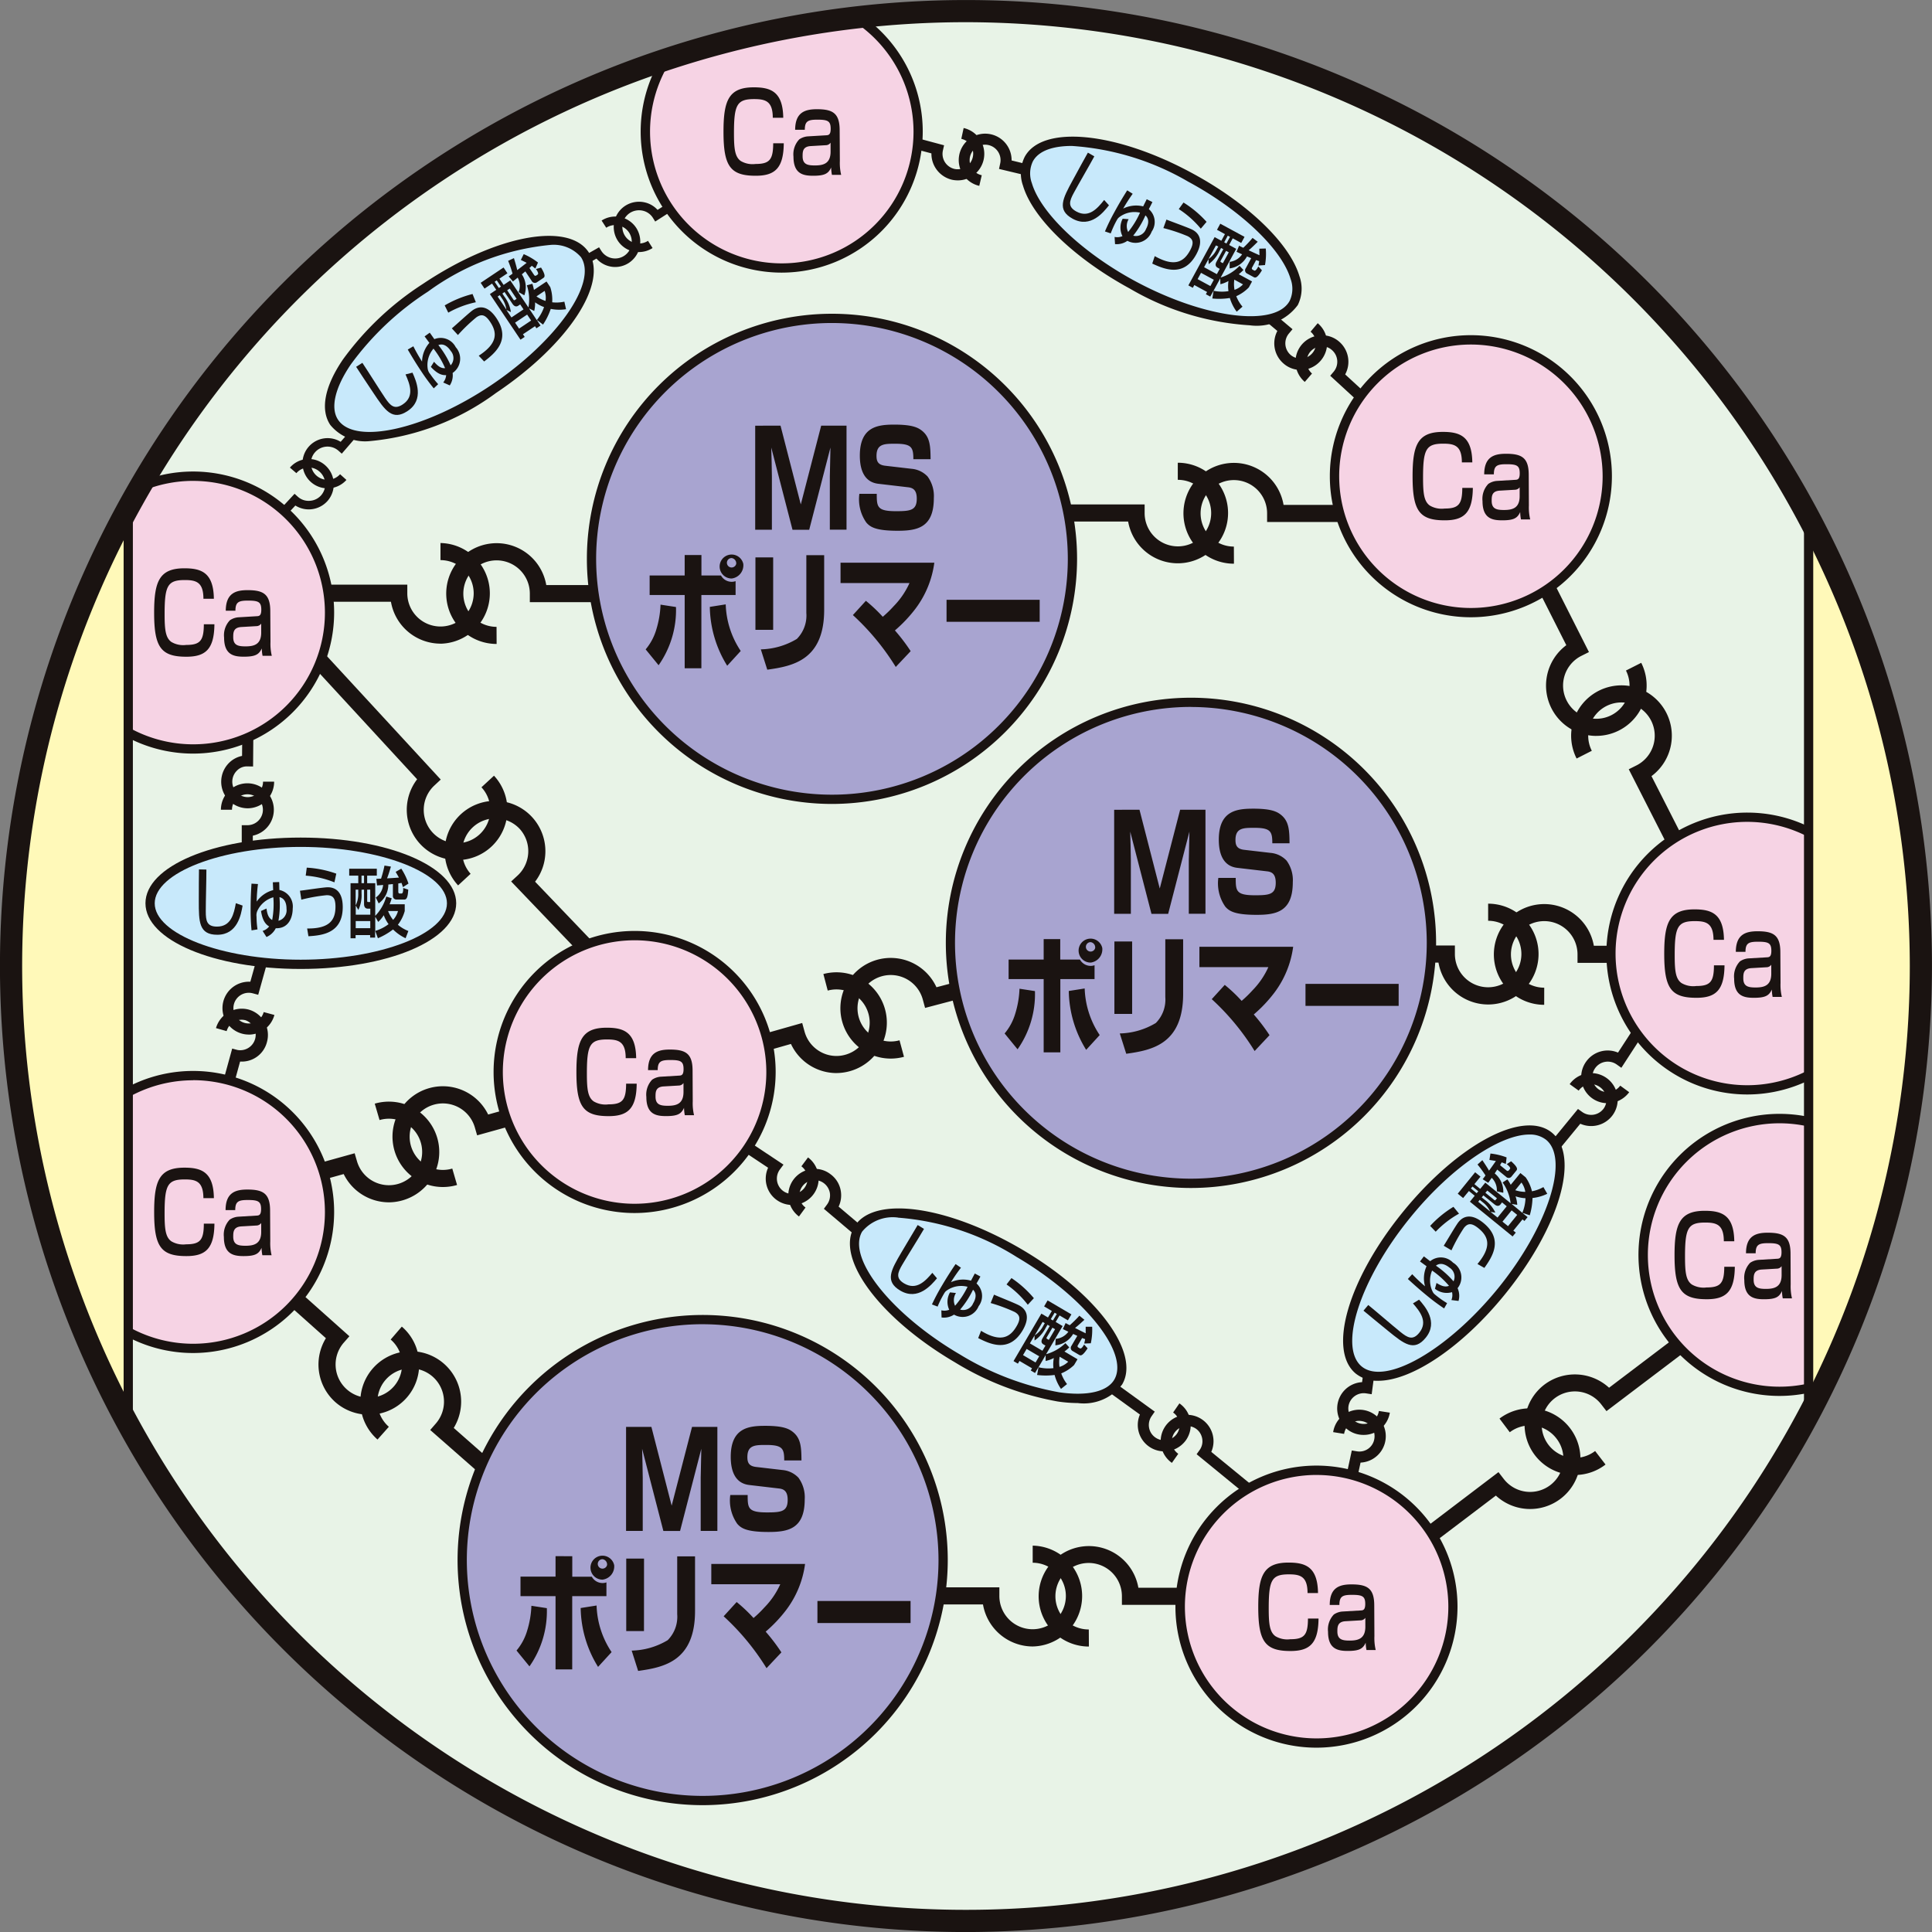
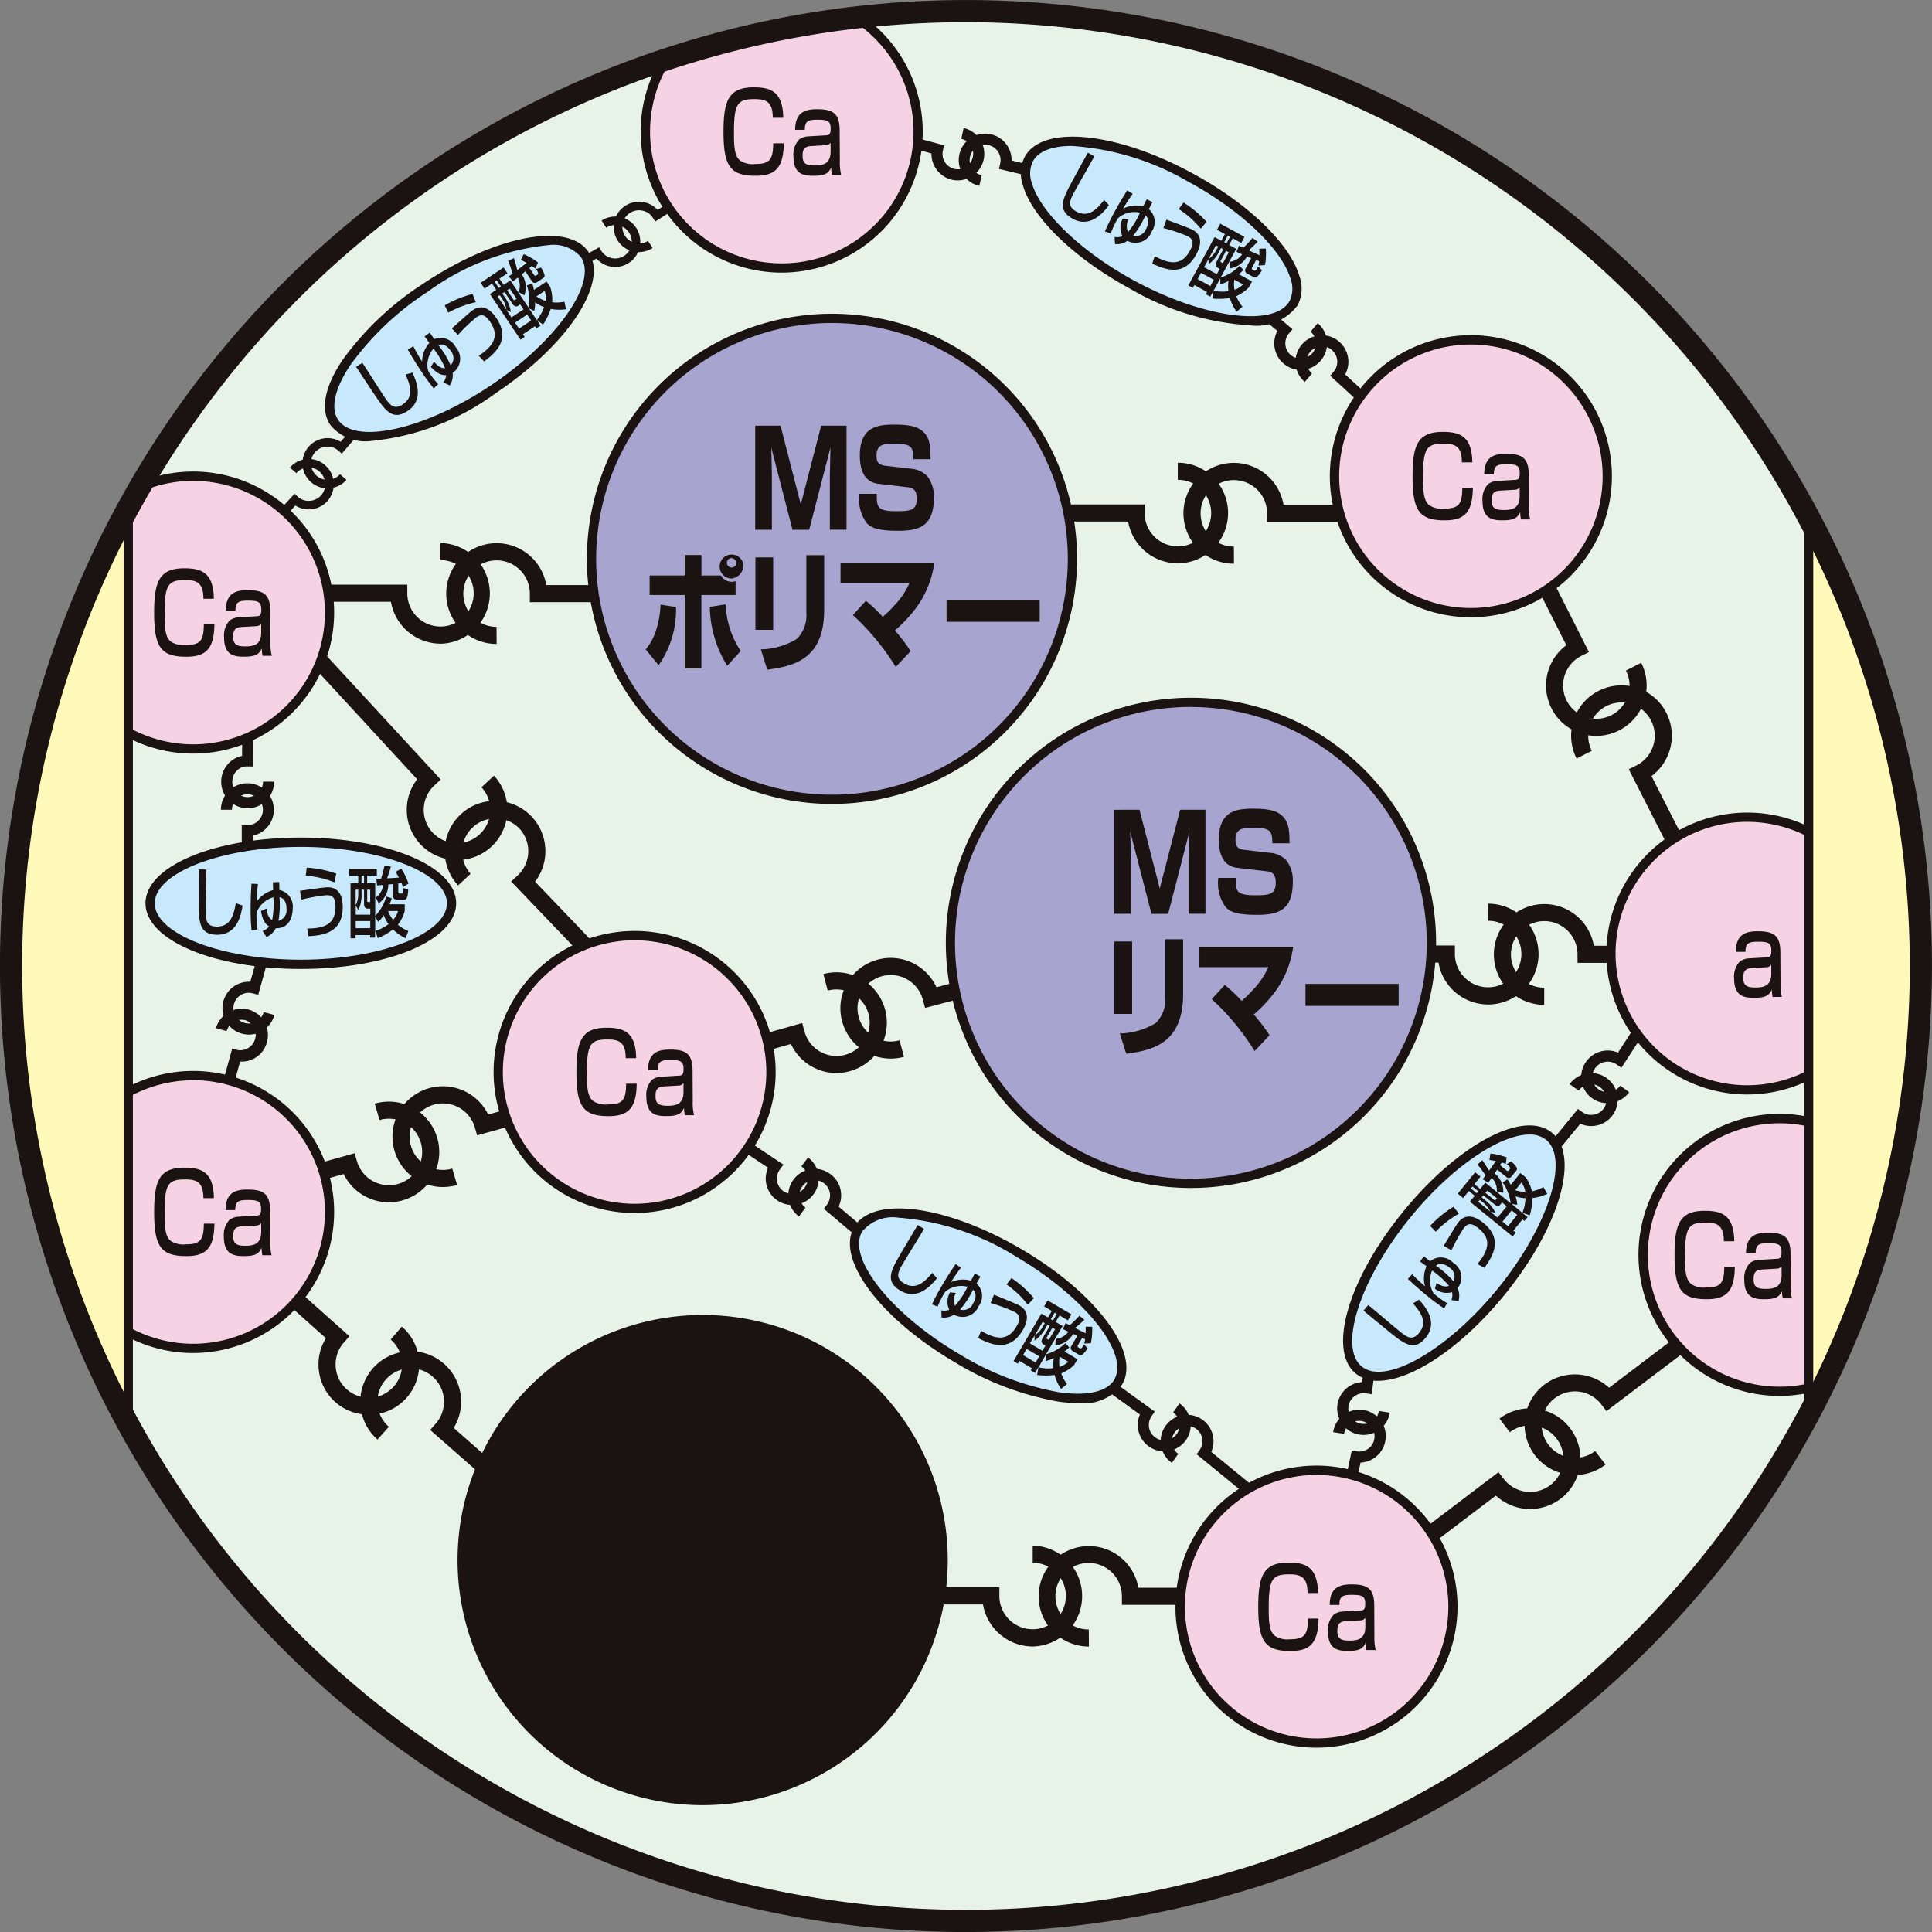
<svg xmlns="http://www.w3.org/2000/svg" width="100" height="100.001" viewBox="0 0 100 100.001">
  <rect x="0" y="0" width="100" height="100.001" fill="#808080" stroke="none" />
  <defs>
    <clipPath id="a">
      <path d="M177.595,63.124a49.425,49.425,0,1,1-49.422-49.43A49.424,49.424,0,0,1,177.595,63.124Z" transform="translate(-78.745 -13.694)" fill="none" />
    </clipPath>
  </defs>
  <g transform="translate(-75.907 -10.862)">
    <g transform="translate(76.483 11.437)">
      <g transform="translate(0 0)">
        <g clip-path="url(#a)">
          <path d="M177.595,63.124a49.425,49.425,0,1,1-49.422-49.43A49.424,49.424,0,0,1,177.595,63.124Z" transform="translate(-78.745 -13.694)" fill="#e8f3e7" />
          <g transform="translate(29.799 15.665)">
            <path d="M251.712,104.535a12.447,12.447,0,1,1-12.449-12.443A12.448,12.448,0,0,1,251.712,104.535Z" transform="translate(-226.577 -91.852)" fill="#a8a4d0" />
            <path d="M238.321,116.283a12.686,12.686,0,1,1,12.689-12.69A12.7,12.7,0,0,1,238.321,116.283Zm0-24.893a12.207,12.207,0,1,0,12.21,12.2A12.219,12.219,0,0,0,238.321,91.39Z" transform="translate(-225.636 -90.911)" fill="#1a1311" />
            <path d="M269.874,119.463l1.049,4.078,1.055-4.078h1.312v5.384h-.864v-2.774s.005-.137.005-.2c.011-.4.022-.874.027-1.277l-1.1,4.256h-.864l-1.1-4.256c.011.362.033,1.168.033,1.5v2.753h-.864v-5.384Z" transform="translate(-259.849 -113.671)" fill="#1a1311" />
            <path d="M297.967,120.985c0-.608-.082-.8-.929-.8-.569,0-.978,0-.978.628,0,.287.082.471.464.512l1.35.157a1.286,1.286,0,0,1,.831.4,1.717,1.717,0,0,1,.322,1.12c0,1.531-.864,1.687-1.875,1.687-1.121,0-1.416-.191-1.618-.423a2.1,2.1,0,0,1-.361-1.49h.9c0,.677.016.9,1,.9.738,0,1.071-.041,1.071-.649,0-.4-.153-.553-.432-.587l-1.569-.184c-.716-.089-.946-.718-.946-1.456,0-1.51.94-1.605,1.787-1.605.946,0,1.241.157,1.46.341.383.328.41.772.415,1.449Z" transform="translate(-281.067 -113.457)" fill="#1a1311" />
            <path d="M245.688,151.745a.62.62,0,1,0-.6.758A.69.69,0,0,0,245.688,151.745Zm-.367,0a.244.244,0,1,1-.235-.3A.274.274,0,0,1,245.321,151.745Zm-2.667-.458v1.059H240.84v1.011h1.814v3.792h.864v-3.792h1.771v-.717a.6.6,0,0,1-.2.034.635.635,0,0,1-.557-.328h-1.011v-1.059Zm-1.35,5.705a4.972,4.972,0,0,0,.9-3.013l-.8-.123a4.939,4.939,0,0,1-.218,1.284,2.836,2.836,0,0,1-.552,1.032Zm2.651-3.02a5.919,5.919,0,0,0,.9,3.047l.7-.765a4.59,4.59,0,0,1-.777-2.412Z" transform="translate(-237.59 -138.8)" fill="#1a1311" />
            <path d="M269.569,156.366h-.918v-3.75h.918Zm2.64-1.038c0,2.617-1.64,2.917-2.945,3.1l-.334-1.052a3.778,3.778,0,0,0,1.864-.54,1.718,1.718,0,0,0,.492-1.345V152.5h.923Z" transform="translate(-259.925 -140.005)" fill="#1a1311" />
            <path d="M293.2,159.818a12.589,12.589,0,0,0-2.219-2.685l.673-.738a7.94,7.94,0,0,1,.874.827,5.966,5.966,0,0,0,.563-.547,4.138,4.138,0,0,0,.82-1.2h-3.569v-1.052h4.854a5.054,5.054,0,0,1-.973,2.377,7.236,7.236,0,0,1-1.066,1.128,9.633,9.633,0,0,1,.815,1.072Z" transform="translate(-277.211 -141.537)" fill="#1a1311" />
            <path d="M322.235,163.885v1.141h-4.821v-1.141Z" transform="translate(-298.796 -149.081)" fill="#1a1311" />
          </g>
          <g transform="translate(23.112 67.488)">
            <path d="M218.742,360a12.444,12.444,0,1,1-12.44-12.452A12.441,12.441,0,0,1,218.742,360Z" transform="translate(-193.613 -347.312)" fill="#a8a4d0" />
-             <path d="M205.361,371.743a12.686,12.686,0,1,1,12.679-12.681A12.7,12.7,0,0,1,205.361,371.743Zm0-24.894a12.207,12.207,0,1,0,12.2,12.213A12.225,12.225,0,0,0,205.361,346.85Z" transform="translate(-192.672 -346.371)" fill="#1a1311" />
+             <path d="M205.361,371.743a12.686,12.686,0,1,1,12.679-12.681A12.7,12.7,0,0,1,205.361,371.743Zm0-24.894A12.225,12.225,0,0,0,205.361,346.85Z" transform="translate(-192.672 -346.371)" fill="#1a1311" />
            <path d="M236.926,374.922,237.975,379l1.055-4.078h1.311v5.384h-.863v-2.774s.005-.137.005-.2c.011-.4.022-.874.027-1.277l-1.1,4.256h-.864l-1.1-4.256c.011.362.032,1.168.032,1.5v2.753h-.863v-5.384Z" transform="translate(-226.898 -369.13)" fill="#1a1311" />
            <path d="M265.019,376.445c0-.608-.082-.8-.929-.8-.569,0-.978,0-.978.628,0,.287.081.471.464.512l1.35.157a1.288,1.288,0,0,1,.831.4,1.717,1.717,0,0,1,.323,1.12c0,1.531-.864,1.687-1.875,1.687-1.121,0-1.416-.19-1.617-.423a2.1,2.1,0,0,1-.361-1.49h.9c0,.677.016.9,1,.9.738,0,1.071-.041,1.071-.649,0-.4-.153-.553-.432-.587l-1.569-.184c-.715-.089-.946-.718-.946-1.456,0-1.51.94-1.605,1.787-1.605.945,0,1.241.157,1.459.341.383.328.41.772.415,1.449Z" transform="translate(-248.116 -368.917)" fill="#1a1311" />
            <path d="M212.372,407.2a.244.244,0,1,1-.235-.3A.274.274,0,0,1,212.372,407.2Zm.366,0a.62.62,0,1,0-.6.758A.69.69,0,0,0,212.739,407.2Zm-3.033-.458v1.06h-1.814v1.011h1.814v3.792h.863v-3.792h1.771V408.1a.593.593,0,0,1-.2.034.635.635,0,0,1-.557-.328h-1.011v-1.06Zm-1.35,5.705a4.974,4.974,0,0,0,.9-3.013l-.8-.123a4.929,4.929,0,0,1-.218,1.284,2.837,2.837,0,0,1-.552,1.032Zm2.651-3.02a5.917,5.917,0,0,0,.9,3.047l.7-.765a4.592,4.592,0,0,1-.777-2.412Z" transform="translate(-204.638 -394.259)" fill="#1a1311" />
            <path d="M236.621,408.075H235.7v3.751h.918Zm2.64-.116h-.923v2.992a1.718,1.718,0,0,1-.492,1.346,3.777,3.777,0,0,1-1.864.54l.334,1.052c1.306-.184,2.945-.485,2.945-3.1Z" transform="translate(-226.974 -395.465)" fill="#1a1311" />
            <path d="M260.247,415.278a12.585,12.585,0,0,0-2.219-2.685l.673-.738a7.921,7.921,0,0,1,.874.827,5.826,5.826,0,0,0,.563-.547,4.13,4.13,0,0,0,.82-1.2h-3.569v-1.052h4.853a5.052,5.052,0,0,1-.973,2.377,7.229,7.229,0,0,1-1.066,1.128,9.63,9.63,0,0,1,.814,1.072Z" transform="translate(-244.26 -396.997)" fill="#1a1311" />
            <path d="M289.286,419.345v1.141h-4.821v-1.141Z" transform="translate(-265.843 -404.541)" fill="#1a1311" />
          </g>
          <g transform="translate(48.379 35.539)">
            <path d="M343.3,202.5a12.447,12.447,0,1,1-12.449-12.443A12.454,12.454,0,0,1,343.3,202.5Z" transform="translate(-318.164 -189.82)" fill="#a8a4d0" />
            <path d="M329.907,214.255A12.688,12.688,0,1,1,342.6,201.561,12.7,12.7,0,0,1,329.907,214.255Zm0-24.9a12.209,12.209,0,1,0,12.21,12.2A12.218,12.218,0,0,0,329.907,189.358Z" transform="translate(-317.223 -188.879)" fill="#1a1311" />
            <path d="M361.461,217.461l1.049,4.078,1.055-4.078h1.311v5.384h-.863v-2.774s.005-.137.005-.2c.011-.4.022-.874.027-1.277l-1.1,4.256h-.864l-1.1-4.256c.011.362.033,1.168.033,1.5v2.753h-.864v-5.384Z" transform="translate(-351.436 -211.663)" fill="#1a1311" />
            <path d="M389.555,218.983c0-.608-.082-.8-.929-.8-.569,0-.978,0-.978.628,0,.287.081.471.464.512l1.35.157a1.288,1.288,0,0,1,.831.4,1.717,1.717,0,0,1,.322,1.12c0,1.531-.864,1.687-1.875,1.687-1.121,0-1.416-.191-1.618-.423a2.1,2.1,0,0,1-.361-1.49h.9c0,.677.016.9,1,.9.738,0,1.071-.041,1.071-.649,0-.4-.153-.554-.432-.588l-1.569-.184c-.715-.089-.946-.718-.946-1.456,0-1.51.94-1.605,1.787-1.605.946,0,1.241.157,1.459.341.383.328.41.772.415,1.449Z" transform="translate(-372.655 -211.449)" fill="#1a1311" />
-             <path d="M332.891,254.99a4.974,4.974,0,0,0,.9-3.013l-.8-.123a4.929,4.929,0,0,1-.218,1.284,2.836,2.836,0,0,1-.552,1.032Zm4.384-5.247a.62.62,0,1,0-.6.758A.69.69,0,0,0,337.275,249.743Zm-.366,0a.244.244,0,1,1-.235-.3A.274.274,0,0,1,336.908,249.743Zm-2.667-.458v1.059h-1.815v1.011h1.815v3.792h.863v-3.792h1.771v-.717a.6.6,0,0,1-.2.034.635.635,0,0,1-.557-.328H335.1v-1.059Zm1.3,2.686a5.921,5.921,0,0,0,.9,3.047l.7-.765a4.6,4.6,0,0,1-.777-2.412Z" transform="translate(-329.177 -236.792)" fill="#1a1311" />
            <path d="M361.157,254.365h-.918v-3.75h.918Zm2.64-1.038c0,2.617-1.639,2.917-2.945,3.1l-.334-1.052a3.778,3.778,0,0,0,1.864-.54,1.719,1.719,0,0,0,.492-1.346V250.5h.923Z" transform="translate(-351.513 -237.998)" fill="#1a1311" />
            <path d="M384.783,257.817a12.584,12.584,0,0,0-2.219-2.685l.673-.738a7.908,7.908,0,0,1,.874.827,5.877,5.877,0,0,0,.563-.547,4.128,4.128,0,0,0,.82-1.2h-3.569V252.42h4.853a5.053,5.053,0,0,1-.973,2.377,7.236,7.236,0,0,1-1.066,1.128,9.629,9.629,0,0,1,.815,1.072Z" transform="translate(-368.799 -239.53)" fill="#1a1311" />
            <path d="M413.822,261.883v1.141H409v-1.141Z" transform="translate(-390.383 -247.073)" fill="#1a1311" />
          </g>
          <g transform="translate(60.267 75.29)">
            <path d="M391.127,393.069a7.062,7.062,0,1,1-7.066-7.059A7.065,7.065,0,0,1,391.127,393.069Z" transform="translate(-376.764 -385.77)" fill="#f6d3e4" />
            <path d="M383.12,399.423a7.3,7.3,0,1,1,7.3-7.3A7.305,7.305,0,0,1,383.12,399.423Zm0-14.116a6.818,6.818,0,1,0,6.826,6.82A6.826,6.826,0,0,0,383.12,385.308Z" transform="translate(-375.823 -384.829)" fill="#1a1311" />
            <path d="M399.494,411.1c0-.866-.383-.968-.966-.968-.888,0-1.043.29-1.043,1.759,0,.8.046,1.229.351,1.445a1.2,1.2,0,0,0,.765.154c.728,0,.911-.222.915-1.07h.547c-.013,1.287-.455,1.68-1.453,1.68-1.321,0-1.667-.5-1.667-2.277,0-1.623.269-2.3,1.567-2.3.888,0,1.508.228,1.526,1.577Z" transform="translate(-392.659 -404.509)" fill="#1a1311" />
            <path d="M417.147,417.785a2.641,2.641,0,0,0,.068.718h-.478a2.221,2.221,0,0,1-.041-.381c-.141.313-.328.427-.929.427-.519,0-1.02-.1-1.02-.991a1.123,1.123,0,0,1,.3-.894.91.91,0,0,1,.433-.154l.952-.056c.119-.006.241-.012.241-.336,0-.4-.15-.472-.687-.472-.483,0-.651.074-.651.523h-.5c0-.9.505-1.064,1.125-1.064.815,0,1.179.2,1.179,1.093Zm-.47-.95a.3.3,0,0,1-.25.131l-.774.045c-.418.023-.423.3-.423.53,0,.426.268.472.637.472.442,0,.811-.1.811-.717Z" transform="translate(-406.851 -408.962)" fill="#1a1311" />
          </g>
          <g transform="translate(84.229 57.087)">
            <path d="M509.243,303.337a7.061,7.061,0,1,1-7.059-7.058A7.057,7.057,0,0,1,509.243,303.337Z" transform="translate(-494.882 -296.04)" fill="#f6d3e4" />
            <path d="M501.243,309.69a7.3,7.3,0,1,1,7.3-7.294A7.306,7.306,0,0,1,501.243,309.69Zm0-14.112a6.817,6.817,0,1,0,6.82,6.818A6.828,6.828,0,0,0,501.243,295.578Z" transform="translate(-493.941 -295.099)" fill="#1a1311" />
            <path d="M505.7,321.364c0-.866-.383-.968-.966-.968-.888,0-1.043.29-1.043,1.759,0,.8.046,1.229.351,1.446a1.2,1.2,0,0,0,.765.154c.729,0,.911-.222.916-1.07h.546c-.013,1.287-.455,1.68-1.453,1.68-1.321,0-1.667-.5-1.667-2.277,0-1.623.269-2.3,1.566-2.3.888,0,1.507.228,1.526,1.577Z" transform="translate(-501.28 -314.779)" fill="#1a1311" />
            <path d="M523.352,328.054a2.658,2.658,0,0,0,.068.718h-.478a2.245,2.245,0,0,1-.041-.381c-.141.313-.328.427-.929.427-.519,0-1.02-.1-1.02-.991a1.123,1.123,0,0,1,.3-.894.906.906,0,0,1,.433-.153l.952-.057c.118-.006.241-.012.241-.336,0-.4-.15-.472-.687-.472-.483,0-.651.074-.651.523h-.5c0-.9.505-1.064,1.125-1.064.815,0,1.18.2,1.18,1.093Zm-.47-.95a.3.3,0,0,1-.25.131l-.774.045c-.419.023-.423.3-.423.53,0,.426.268.472.637.472.442,0,.811-.1.811-.717Z" transform="translate(-515.472 -319.231)" fill="#1a1311" />
          </g>
          <g transform="translate(82.561 41.485)">
            <path d="M501.015,226.427a7.058,7.058,0,1,1-7.056-7.056A7.058,7.058,0,0,1,501.015,226.427Z" transform="translate(-486.66 -219.131)" fill="#f6d3e4" />
            <path d="M493.018,232.78a7.295,7.295,0,1,1,7.3-7.294A7.305,7.305,0,0,1,493.018,232.78Zm0-14.111a6.816,6.816,0,1,0,6.817,6.817A6.826,6.826,0,0,0,493.018,218.669Z" transform="translate(-485.719 -218.19)" fill="#1a1311" />
-             <path d="M503.612,244.456c-.019-1.349-.638-1.577-1.526-1.577-1.3,0-1.566.678-1.566,2.3,0,1.782.346,2.277,1.667,2.277,1,0,1.44-.393,1.453-1.68h-.547c0,.848-.187,1.07-.915,1.07a1.2,1.2,0,0,1-.765-.154c-.305-.216-.351-.643-.351-1.446,0-1.47.155-1.759,1.043-1.759.583,0,.961.1.966.968Z" transform="translate(-497.517 -237.87)" fill="#1a1311" />
            <path d="M520.723,249.558c0-.894-.364-1.093-1.18-1.093-.62,0-1.121.165-1.125,1.064h.5c0-.45.168-.523.651-.523.537,0,.688.068.688.472,0,.325-.122.33-.241.336l-.952.056a.91.91,0,0,0-.433.154,1.123,1.123,0,0,0-.3.894c0,.894.5.991,1.02.991.6,0,.788-.114.93-.427a2.216,2.216,0,0,0,.041.381h.478a2.641,2.641,0,0,1-.068-.718Zm-.47,1.1c0,.62-.369.717-.811.717-.369,0-.637-.046-.637-.472,0-.234,0-.507.423-.53l.774-.045a.3.3,0,0,0,.25-.131Z" transform="translate(-511.709 -242.323)" fill="#1a1311" />
          </g>
          <g transform="translate(68.254 16.779)">
            <path d="M430.5,104.644a7.059,7.059,0,1,1-7.059-7.058A7.061,7.061,0,0,1,430.5,104.644Z" transform="translate(-416.139 -97.346)" fill="#f6d3e4" />
            <path d="M422.5,111a7.3,7.3,0,1,1,7.3-7.3A7.306,7.306,0,0,1,422.5,111Zm0-14.116a6.818,6.818,0,1,0,6.82,6.818A6.826,6.826,0,0,0,422.5,96.884Z" transform="translate(-415.198 -96.405)" fill="#1a1311" />
            <path d="M438.87,122.633c0-.866-.383-.968-.966-.968-.888,0-1.043.29-1.043,1.759,0,.8.046,1.229.351,1.445a1.2,1.2,0,0,0,.765.154c.729,0,.911-.223.915-1.07h.546c-.013,1.287-.455,1.68-1.452,1.68-1.322,0-1.667-.5-1.667-2.277,0-1.623.269-2.3,1.566-2.3.888,0,1.508.228,1.526,1.577Z" transform="translate(-432.034 -116.055)" fill="#1a1311" />
            <path d="M456.054,128.834c0,.62-.369.717-.811.717-.369,0-.637-.046-.637-.472,0-.234,0-.507.423-.53l.774-.045a.3.3,0,0,0,.251-.131Zm.47-1.1c0-.894-.364-1.093-1.18-1.093-.62,0-1.121.165-1.125,1.064h.5c0-.45.168-.523.651-.523.537,0,.688.068.688.472,0,.325-.123.33-.241.336l-.952.057a.907.907,0,0,0-.433.154,1.122,1.122,0,0,0-.3.894c0,.894.5.991,1.02.991.6,0,.788-.114.929-.427a2.222,2.222,0,0,0,.041.381h.478a2.652,2.652,0,0,1-.068-.718Z" transform="translate(-446.227 -120.508)" fill="#1a1311" />
          </g>
          <g transform="translate(24.97 47.614)">
            <path d="M217.133,256.642a7.059,7.059,0,1,1-7.056-7.057A7.061,7.061,0,0,1,217.133,256.642Z" transform="translate(-202.775 -249.345)" fill="#f6d3e4" />
            <path d="M209.136,263a7.3,7.3,0,1,1,7.3-7.3A7.309,7.309,0,0,1,209.136,263Zm0-14.117a6.819,6.819,0,1,0,6.817,6.818A6.828,6.828,0,0,0,209.136,248.882Z" transform="translate(-201.834 -248.403)" fill="#1a1311" />
            <path d="M225.527,274.646c0-.866-.383-.968-.966-.968-.888,0-1.043.29-1.043,1.759,0,.8.046,1.229.351,1.446a1.2,1.2,0,0,0,.765.154c.729,0,.911-.222.915-1.07h.547c-.013,1.286-.455,1.68-1.453,1.68-1.321,0-1.667-.5-1.667-2.277,0-1.623.269-2.3,1.567-2.3.888,0,1.507.228,1.526,1.577Z" transform="translate(-218.687 -268.065)" fill="#1a1311" />
            <path d="M242.711,280.847c0,.62-.369.717-.811.717-.369,0-.637-.046-.637-.472,0-.234,0-.507.423-.53l.774-.045a.3.3,0,0,0,.25-.131Zm.47-1.1c0-.894-.364-1.093-1.18-1.093-.62,0-1.121.165-1.125,1.064h.5c0-.45.168-.523.651-.523.537,0,.687.068.687.472,0,.325-.122.33-.241.336l-.952.057a.908.908,0,0,0-.433.153,1.123,1.123,0,0,0-.3.894c0,.894.5.991,1.02.991.6,0,.788-.114.93-.427a2.2,2.2,0,0,0,.041.381h.478a2.641,2.641,0,0,1-.068-.717Z" transform="translate(-232.879 -272.518)" fill="#1a1311" />
          </g>
          <g transform="translate(32.586 -1.06)">
            <path d="M254.677,16.71a7.061,7.061,0,1,1-7.062-7.059A7.06,7.06,0,0,1,254.677,16.71Z" transform="translate(-240.316 -9.411)" fill="#f6d3e4" />
            <path d="M246.674,23.066a7.3,7.3,0,1,1,7.3-7.3A7.307,7.307,0,0,1,246.674,23.066Zm0-14.117a6.819,6.819,0,1,0,6.823,6.82A6.827,6.827,0,0,0,246.674,8.949Z" transform="translate(-239.375 -8.47)" fill="#1a1311" />
            <path d="M263.053,34.721c0-.866-.383-.968-.966-.968-.888,0-1.043.29-1.043,1.759,0,.8.046,1.229.351,1.445a1.2,1.2,0,0,0,.765.154c.729,0,.911-.222.915-1.07h.547c-.013,1.287-.455,1.68-1.453,1.68-1.321,0-1.667-.5-1.667-2.277,0-1.623.269-2.3,1.567-2.3.888,0,1.508.228,1.526,1.577Z" transform="translate(-256.216 -28.139)" fill="#1a1311" />
            <path d="M280.237,40.922c0,.62-.369.717-.811.717-.369,0-.637-.046-.637-.472,0-.234,0-.507.423-.53l.774-.045a.3.3,0,0,0,.25-.131Zm.47-1.1c0-.894-.364-1.093-1.179-1.093-.62,0-1.121.165-1.125,1.064h.5c0-.449.168-.523.651-.523.537,0,.688.068.688.472,0,.325-.122.33-.241.337l-.952.056a.91.91,0,0,0-.433.154,1.123,1.123,0,0,0-.3.894c0,.894.5.99,1.02.99.6,0,.788-.114.93-.427a2.232,2.232,0,0,0,.041.381h.478a2.637,2.637,0,0,1-.068-.718Z" transform="translate(-270.408 -32.591)" fill="#1a1311" />
          </g>
          <g transform="translate(2.122 23.837)">
            <path d="M104.5,139.435a7.06,7.06,0,1,1-7.062-7.058A7.063,7.063,0,0,1,104.5,139.435Z" transform="translate(-90.144 -132.137)" fill="#f6d3e4" />
            <path d="M96.5,145.789a7.3,7.3,0,1,1,7.3-7.3A7.306,7.306,0,0,1,96.5,145.789Zm0-14.116a6.818,6.818,0,1,0,6.823,6.818A6.826,6.826,0,0,0,96.5,131.674Z" transform="translate(-89.203 -131.195)" fill="#1a1311" />
            <path d="M117.779,157.43c0-.866-.383-.968-.966-.968-.888,0-1.043.29-1.043,1.759,0,.8.046,1.229.351,1.446a1.2,1.2,0,0,0,.765.154c.728,0,.911-.222.915-1.07h.547c-.013,1.287-.455,1.68-1.453,1.68-1.321,0-1.667-.5-1.667-2.277,0-1.623.269-2.3,1.566-2.3.888,0,1.508.228,1.526,1.577Z" transform="translate(-109.948 -150.851)" fill="#1a1311" />
            <path d="M134.963,163.631c0,.62-.369.717-.811.717-.369,0-.637-.046-.637-.472,0-.234,0-.507.423-.53l.774-.045a.3.3,0,0,0,.25-.131Zm.47-1.1c0-.894-.364-1.093-1.179-1.093-.62,0-1.121.165-1.125,1.064h.5c0-.45.168-.523.651-.523.537,0,.688.068.688.472,0,.325-.122.33-.241.336l-.952.057a.909.909,0,0,0-.433.153,1.123,1.123,0,0,0-.3.894c0,.894.5.991,1.02.991.6,0,.788-.114.93-.427a2.226,2.226,0,0,0,.041.381h.478a2.641,2.641,0,0,1-.068-.718Z" transform="translate(-124.141 -155.304)" fill="#1a1311" />
          </g>
          <g transform="translate(2.122 54.861)">
            <path d="M104.5,292.365a7.06,7.06,0,1,1-7.062-7.058A7.067,7.067,0,0,1,104.5,292.365Z" transform="translate(-90.144 -285.067)" fill="#f6d3e4" />
            <path d="M96.5,298.722a7.3,7.3,0,1,1,7.3-7.3A7.307,7.307,0,0,1,96.5,298.722Zm0-14.117a6.819,6.819,0,1,0,6.823,6.818A6.826,6.826,0,0,0,96.5,284.6Z" transform="translate(-89.203 -284.126)" fill="#1a1311" />
            <path d="M118.321,310.362c-.019-1.349-.638-1.577-1.526-1.577-1.3,0-1.566.677-1.566,2.3,0,1.782.346,2.277,1.667,2.277,1,0,1.44-.393,1.453-1.68H117.8c0,.848-.187,1.07-.915,1.07a1.2,1.2,0,0,1-.765-.154c-.305-.216-.351-.643-.351-1.445,0-1.47.155-1.759,1.043-1.759.583,0,.961.1.966.968Z" transform="translate(-109.948 -303.783)" fill="#1a1311" />
            <path d="M135.432,317.051a2.641,2.641,0,0,0,.068.718h-.478a2.228,2.228,0,0,1-.041-.382c-.141.313-.328.427-.93.427-.519,0-1.02-.1-1.02-.991a1.123,1.123,0,0,1,.3-.894.906.906,0,0,1,.433-.153l.952-.057c.119-.006.241-.012.241-.336,0-.4-.15-.472-.687-.472-.483,0-.651.073-.651.523h-.5c0-.9.505-1.064,1.125-1.064.815,0,1.179.2,1.179,1.093Zm-.47-.95a.3.3,0,0,1-.25.131l-.774.045c-.418.023-.423.3-.423.53,0,.426.268.472.637.472.442,0,.811-.1.811-.717Z" transform="translate(-124.141 -308.235)" fill="#1a1311" />
          </g>
          <g transform="translate(6.953 42.782)">
            <path d="M129.806,228.926c0,1.744-3.5,3.158-7.809,3.158s-7.8-1.414-7.8-3.158,3.491-3.159,7.8-3.159S129.806,227.179,129.806,228.926Z" transform="translate(-113.961 -225.527)" fill="#c8e9fb" />
            <path d="M121.055,231.382c-4.505,0-8.035-1.492-8.035-3.4s3.53-3.4,8.035-3.4,8.049,1.493,8.049,3.4S125.568,231.382,121.055,231.382Zm0-6.317c-4.1,0-7.556,1.337-7.556,2.92s3.46,2.918,7.556,2.918,7.57-1.336,7.57-2.918S125.158,225.065,121.055,225.065Z" transform="translate(-113.02 -224.586)" fill="#1a1311" />
            <path d="M126.638,232.686c-.006.343-.009.944-.009,1.642,0,1.064,0,1.741.957,1.741,1.055,0,1.233-1.059,1.31-1.51l-.35-.123c-.1.55-.243,1.211-.976,1.211-.526,0-.58-.3-.58-.789,0-.6.032-1.562.032-2.164Z" transform="translate(-123.868 -231.043)" fill="#1a1311" />
            <path d="M141.008,235.919l.328-.012c.007.06.01.335.013.411a.873.873,0,0,1,.688.96c0,.415-.181,1.044-.877,1.02a.957.957,0,0,1-.481.454l-.2-.315a.68.68,0,0,0,.338-.231c-.175-.108-.341-.283-.421-.8l.284-.128c.039.307.112.495.294.594a4.451,4.451,0,0,0,.06-1.176,1.3,1.3,0,0,0-.826.7.552.552,0,0,0-.044.3,4.8,4.8,0,0,0,.051.662l-.309.051a10.211,10.211,0,0,1-.048-1.091c0-.622.029-1.06.045-1.328l.335.02a8.65,8.65,0,0,0-.067.909,1.519,1.519,0,0,1,.855-.594Zm.708,1.37c0-.116-.012-.522-.364-.6a4.724,4.724,0,0,1-.054,1.223A.557.557,0,0,0,141.715,237.29Z" transform="translate(-134.415 -233.61)" fill="#1a1311" />
            <path d="M152.885,235.786c.718-.044,1.776-.156,1.776-1.511,0-.988-.587-1.024-.778-1.024-.214,0-1.2.155-1.435.179l.07.463a8.7,8.7,0,0,1,1.311-.232c.3,0,.456.124.456.594,0,.686-.3,1.144-1.466,1.129Zm1.442-3.24a5.483,5.483,0,0,0-1.528-.311l-.054.414a5,5,0,0,1,1.486.347Z" transform="translate(-144.45 -230.683)" fill="#1a1311" />
            <path d="M166.5,235.481a3.479,3.479,0,0,0,.784-.455,2.3,2.3,0,0,0,.65.455l.143-.375a1.9,1.9,0,0,1-.542-.322,2.087,2.087,0,0,0,.354-.709v-.351h-.784a2.243,2.243,0,0,0,.109-.311l-.281-.091a2.314,2.314,0,0,1-.571,1v-1.69h-.418v-.391h.5v-.358h-1.429v.358h.469v.391h-.4v2.85h.261v-.164h.753v.131h.258V235.1h.007Zm-.717-2.515v.737c0,.148.057.247.2.247h.124v.311h-.753V233.8h.007l.127.215a1.746,1.746,0,0,0,.166-.86v-.184Zm.322,1.626v.37h-.753v-.37Zm.258-.212h.007l.146.256a1.7,1.7,0,0,0,.287-.347,1.85,1.85,0,0,0,.249.463,2.16,2.16,0,0,1-.689.35Zm-.58-2.14v.391h-.131v-.391Zm-.3.725v.2a1.273,1.273,0,0,1-.127.6h-.007v-.8Zm.619,0v.642H166c-.022,0-.054,0-.054-.06v-.582Zm1.438,1.108a1.088,1.088,0,0,1-.252.458,1.711,1.711,0,0,1-.261-.458Zm-1-.395a1.2,1.2,0,0,0,.5-.977l.236-.024v.594a.183.183,0,0,0,.195.207h.4c.112,0,.178-.1.2-.514l-.262-.084c0,.052.01.287-.086.287h-.1c-.042,0-.067-.04-.067-.088v-.434c.083-.012.122-.02.166-.028.026.067.042.119.074.219l.287-.184a3.3,3.3,0,0,0-.373-.773l-.291.167c.131.227.147.251.169.295-.2.016-.51.036-.615.04.067-.155.175-.518.2-.609l-.332-.052a5.873,5.873,0,0,1-.178.677c-.071,0-.185.012-.243.008l.035.343.316-.024a.9.9,0,0,1-.38.649Z" transform="translate(-154.469 -230.275)" fill="#1a1311" />
          </g>
          <g transform="translate(16.244 11.634)">
            <path d="M173.2,72.956c.964,1.449-1.147,4.568-4.722,6.963s-7.276,3.168-8.247,1.721,1.144-4.567,4.725-6.968S172.235,71.512,173.2,72.956Z" transform="translate(-159.76 -71.986)" fill="#c8e9fb" />
            <path d="M161.145,81.666a2.327,2.327,0,0,1-2.048-.835c-.528-.787-.3-1.992.656-3.394a15.454,15.454,0,0,1,4.134-3.906c3.748-2.509,7.513-3.233,8.575-1.651h0c1.054,1.585-1.049,4.789-4.787,7.294A12.982,12.982,0,0,1,161.145,81.666Zm9.294-10.149a12.781,12.781,0,0,0-6.285,2.41,14.974,14.974,0,0,0-4,3.777c-.822,1.212-1.061,2.255-.655,2.859.88,1.314,4.506.5,7.915-1.786s5.531-5.314,4.657-6.631h0A1.86,1.86,0,0,0,170.439,71.518Z" transform="translate(-158.82 -71.044)" fill="#1a1311" />
            <path d="M167.095,103.435c.334.5.841,1.316,1.176,1.816.271.4.484.625.921.332.609-.408.364-1.039.137-1.548l.36-.092c.187.416.628,1.4-.249,1.983-.794.532-1.171-.031-1.762-.915-.388-.579-.72-1.081-.905-1.37Z" transform="translate(-165.159 -96.864)" fill="#1a1311" />
            <path d="M181.068,96.278a1.515,1.515,0,0,0-.38.968,8.485,8.485,0,0,1-.45-.792l-.29.17c.136.231.356.611.7,1.128a10.528,10.528,0,0,0,.646.88l.229-.216a4.77,4.77,0,0,1-.411-.521.552.552,0,0,1-.131-.277,1.3,1.3,0,0,1,.3-1.042,4.446,4.446,0,0,1,.6,1.011c-.206.018-.371-.1-.573-.331l-.165.264c.352.383.588.436.793.428a.68.68,0,0,1-.152.38l.339.152a.958.958,0,0,0,.148-.645.892.892,0,0,0,.16-1.335.873.873,0,0,0-1.106-.415c-.045-.061-.2-.288-.239-.334l-.266.192Zm1.1,1.16a4.737,4.737,0,0,0-.636-1.046c.337-.129.573.2.637.3A.558.558,0,0,1,182.17,97.439Z" transform="translate(-175.663 -90.74)" fill="#1a1311" />
            <path d="M190.809,85.872a5.531,5.531,0,0,0-1.442.591l.186.375a4.992,4.992,0,0,1,1.427-.539Zm.6,3.493c.571-.436,1.389-1.117.636-2.242-.55-.821-1.057-.525-1.216-.419-.178.119-.912.8-1.092.947l.315.345a8.624,8.624,0,0,1,.96-.921c.251-.168.447-.151.708.24.381.57.384,1.119-.591,1.752Z" transform="translate(-183.17 -82.864)" fill="#1a1311" />
            <path d="M200.944,78.8l.206.308-.625.418-.206-.308Zm.822.518a3.485,3.485,0,0,0,.4-.812,2.277,2.277,0,0,0,.792.016l-.088-.391a1.89,1.89,0,0,1-.629.033,2.076,2.076,0,0,0-.1-.785l-.194-.292-.651.436a2.171,2.171,0,0,0-.083-.318l-.284.08a2.307,2.307,0,0,1,.082,1.147l-.939-1.4-.346.232-.217-.324.415-.278-.2-.3-1.186.793.2.3.389-.26.217.324-.328.219L200.6,80.1l.217-.145-.091-.136.625-.418.073.109.214-.143-.192-.288.005,0Zm-1.992-1.688.409.612c.082.122.185.174.3.1l.1-.069.173.258-.625.418-.259-.387.005,0,.226.108a1.745,1.745,0,0,0-.341-.806l-.1-.152Zm1.267.852.005,0,.264.13a1.664,1.664,0,0,0,.045-.447,1.838,1.838,0,0,0,.464.246,2.144,2.144,0,0,1-.377.674Zm-1.67-1.454.217.324-.109.073-.217-.324Zm.157.767.113.169a1.277,1.277,0,0,1,.226.567l-.005,0-.445-.665Zm.514-.343.356.533-.087.059c-.019.012-.045.029-.078-.02l-.323-.483Zm1.808.121a1.083,1.083,0,0,1,.046.52,1.709,1.709,0,0,1-.471-.235Zm-1.052.23a1.2,1.2,0,0,0-.129-1.087l.182-.151.33.493a.183.183,0,0,0,.277.064l.328-.22c.093-.061.093-.181-.122-.536l-.264.076c.032.041.168.232.088.286l-.084.057a.077.077,0,0,1-.1-.035l-.241-.36c.062-.056.089-.084.122-.115.059.042.1.077.183.142l.137-.311a3.268,3.268,0,0,0-.739-.435l-.148.3c.235.116.261.127.3.151-.16.126-.4.313-.489.375-.03-.167-.142-.528-.169-.62l-.3.142a5.774,5.774,0,0,1,.228.661,2.348,2.348,0,0,1-.2.141l.22.265.248-.2a.9.9,0,0,1,.047.75Z" transform="translate(-190.479 -74.726)" fill="#1a1311" />
          </g>
          <g transform="translate(52.267 6.503)">
            <path d="M351.452,55.286c-.832,1.535-4.574,1.108-8.367-.947s-6.183-4.963-5.346-6.5,4.573-1.107,8.361.95C349.882,50.834,352.286,53.748,351.452,55.286Z" transform="translate(-337.332 -46.685)" fill="#c8e9fb" />
            <path d="M348.238,55.511a13.99,13.99,0,0,1-6.21-1.9c-2.865-1.556-5.036-3.647-5.532-5.329a1.909,1.909,0,0,1,.089-1.492c.909-1.671,4.726-1.3,8.685.855,2.858,1.542,5.031,3.63,5.533,5.318a1.912,1.912,0,0,1-.084,1.5h0A2.641,2.641,0,0,1,348.238,55.511Zm-9.211-9.284c-1,0-1.728.257-2.021.8a1.452,1.452,0,0,0-.05,1.128c.455,1.542,2.585,3.569,5.3,5.045,3.608,1.955,7.29,2.432,8.044,1.043h0a1.466,1.466,0,0,0,.046-1.135c-.461-1.548-2.592-3.571-5.3-5.033A13.745,13.745,0,0,0,339.026,46.227Z" transform="translate(-336.389 -45.751)" fill="#1a1311" />
            <path d="M348.37,49.806c-.169.3-.459.825-.791,1.439-.508.935-.831,1.531.01,1.986.928.5,1.59-.343,1.872-.7l-.249-.276c-.346.438-.791.95-1.435.6-.463-.25-.366-.543-.134-.971.287-.529.774-1.357,1.06-1.886Z" transform="translate(-344.904 -48.983)" fill="#1a1311" />
            <path d="M359.291,61.772a4.758,4.758,0,0,0,.632-1.049c.27.237.088.6.032.7A.557.557,0,0,1,359.291,61.772Zm.515-1.516a1.515,1.515,0,0,0-1.034.114,8.8,8.8,0,0,1,.492-.766l-.284-.178c-.142.227-.376.6-.673,1.146a10.59,10.59,0,0,0-.479.982l.3.1a4.887,4.887,0,0,1,.271-.606c.087-.16.1-.178.184-.244a1.3,1.3,0,0,1,1.06-.223,4.41,4.41,0,0,1-.614,1,.692.692,0,0,1,.026-.662l-.31-.023a.98.98,0,0,0-.011.9.681.681,0,0,1-.407.042l.023.371a.959.959,0,0,0,.64-.17.892.892,0,0,0,1.257-.478A.874.874,0,0,0,360.1,60.4c.033-.068.162-.312.184-.368l-.294-.146Z" transform="translate(-353.479 -56.652)" fill="#1a1311" />
            <path d="M372.7,63.526a5.49,5.49,0,0,0-1.194-1l-.245.339a4.993,4.993,0,0,1,1.14,1.014Zm-2.812,2.16c.651.3,1.635.711,2.281-.48.471-.869-.027-1.18-.2-1.271-.188-.1-1.13-.437-1.346-.527l-.159.44a8.667,8.667,0,0,1,1.262.422c.266.144.342.326.118.739-.327.6-.812.86-1.827.291Z" transform="translate(-363.091 -59.121)" fill="#1a1311" />
            <path d="M380.355,71.812a3.548,3.548,0,0,0,.906-.026,2.3,2.3,0,0,0,.355.71l.3-.261a1.9,1.9,0,0,1-.322-.542,2.089,2.089,0,0,0,.65-.454l.167-.309-.689-.374a2.235,2.235,0,0,0,.243-.221l-.2-.215a2.316,2.316,0,0,1-.979.607l.806-1.485-.367-.2.186-.344.44.239.171-.315-1.255-.681-.171.315.412.224-.186.343-.347-.189-1.36,2.5.23.125.078-.143.661.359-.063.116.227.123.166-.3.005,0Zm.569-2.552-.352.648c-.07.129-.067.244.057.311l.109.06-.149.273-.661-.359.223-.409.005,0,.009.25a1.743,1.743,0,0,0,.556-.677l.087-.161Zm-.492,1.583-.177.326-.662-.359.177-.326Zm.328-.063.005,0,.007.294a1.662,1.662,0,0,0,.418-.167,1.849,1.849,0,0,0,0,.525,2.14,2.14,0,0,1-.772-.02Zm.511-2.158-.187.343-.115-.062.186-.343Zm-.607.5-.1.179a1.28,1.28,0,0,1-.4.464l-.005,0,.382-.7Zm.543.3-.306.563-.092-.049c-.02-.011-.047-.026-.02-.079l.278-.511Zm.736,1.659a1.09,1.09,0,0,1-.44.283,1.7,1.7,0,0,1-.011-.528Zm-.694-.826a1.2,1.2,0,0,0,.9-.622l.219.092-.283.522a.183.183,0,0,0,.072.275l.347.188c.1.053.2,0,.419-.357l-.189-.2c-.023.046-.129.256-.213.211l-.089-.049a.076.076,0,0,1-.017-.109l.207-.382c.078.03.116.04.159.055-.01.071-.02.125-.04.227l.34-.024a3.249,3.249,0,0,0,.04-.857l-.335.009c.007.262.009.291.009.339-.188-.083-.466-.212-.56-.258.133-.1.4-.372.47-.439l-.267-.2a5.754,5.754,0,0,1-.481.511c-.064-.03-.168-.078-.216-.109l-.133.318.288.129a.9.9,0,0,1-.643.39Z" transform="translate(-370.448 -63.44)" fill="#1a1311" />
          </g>
          <g transform="translate(68.943 57.676)">
            <path d="M430.18,299.5c1.356,1.1.245,4.7-2.469,8.047s-6.018,5.156-7.377,4.06-.239-4.709,2.477-8.042S428.827,298.4,430.18,299.5Z" transform="translate(-419.523 -298.939)" fill="#c8e9fb" />
            <path d="M420.409,311.219a1.789,1.789,0,0,1-1.155-.368c-1.475-1.209-.4-4.889,2.442-8.379s6.221-5.3,7.7-4.1h0c1.477,1.2.408,4.884-2.435,8.384C424.717,309.516,422.126,311.219,420.409,311.219Zm7.824-12.746c-1.531,0-4.061,1.706-6.165,4.3-2.587,3.174-3.736,6.7-2.511,7.706s4.452-.852,7.04-4.026,3.731-6.713,2.5-7.71A1.344,1.344,0,0,0,428.233,298.473Z" transform="translate(-418.594 -298.001)" fill="#1a1311" />
            <path d="M423.8,343.028c.262.222.727.6,1.268,1.044.825.671,1.351,1.1,1.954.356.667-.818-.043-1.626-.345-1.969l-.317.194c.367.422.788.952.325,1.521-.332.409-.6.259-.979-.048-.467-.379-1.191-1.01-1.659-1.39Z" transform="translate(-422.745 -333.44)" fill="#1a1311" />
            <path d="M436.079,331.93a1.519,1.519,0,0,0-.079,1.038,8.973,8.973,0,0,1-.663-.625l-.226.247c.2.181.519.48,1,.872a10.4,10.4,0,0,0,.877.652l.155-.273a4.7,4.7,0,0,1-.546-.378c-.143-.116-.157-.129-.207-.226a1.3,1.3,0,0,1-.023-1.083,4.465,4.465,0,0,1,.874.789c-.192.078-.384.017-.646-.147l-.081.3a.977.977,0,0,0,.885.176.69.69,0,0,1-.034.409l.369.045a.958.958,0,0,0-.049-.66.892.892,0,0,0-.238-1.324.873.873,0,0,0-1.18-.072c-.061-.046-.276-.216-.327-.25l-.2.263Zm1.4.786a4.78,4.78,0,0,0-.915-.815c.284-.222.607.025.7.1A.557.557,0,0,1,437.474,332.716Z" transform="translate(-431.76 -324.641)" fill="#1a1311" />
            <path d="M442.009,318.771a5.528,5.528,0,0,0-1.205.988l.287.3a4.988,4.988,0,0,1,1.207-.934Zm1.6,3.162c.418-.584,1-1.476-.052-2.331-.766-.624-1.164-.191-1.285-.043-.135.166-.638,1.031-.766,1.226l.4.238a8.647,8.647,0,0,1,.648-1.163c.191-.235.384-.276.748.021.532.432.7.956-.05,1.849Z" transform="translate(-436.298 -314.557)" fill="#1a1311" />
            <path d="M449.185,307.331l.572.465c.115.094.228.112.316,0l.078-.1.242.2-.475.584-.362-.294,0,0,.248.036a1.759,1.759,0,0,0-.563-.672l-.143-.115Zm2.4,1.03a3.521,3.521,0,0,0,.143-.894,2.278,2.278,0,0,0,.763-.218l-.2-.347a1.915,1.915,0,0,1-.592.217,2.086,2.086,0,0,0-.327-.722l-.272-.222-.5.609a2.18,2.18,0,0,0-.173-.28l-.248.16a2.331,2.331,0,0,1,.416,1.074l-1.311-1.066-.264.324-.3-.247.316-.388-.278-.226-.9,1.108.278.226.3-.364.3.246-.249.307,2.21,1.8.165-.2-.127-.1.475-.584.1.083.164-.2-.27-.219,0,0Zm-.938-.253.288.233-.475.584-.287-.234Zm0-.334,0,0,.29.047a1.632,1.632,0,0,0-.088-.442,1.851,1.851,0,0,0,.515.1,2.137,2.137,0,0,1-.163.755Zm-2.026-.9.3.246-.083.1-.3-.246Zm.376.688.157.128a1.277,1.277,0,0,1,.384.477l0,0-.621-.505Zm.39-.48.5.4-.066.082c-.014.017-.034.042-.081,0l-.452-.367Zm1.767-.416a1.094,1.094,0,0,1,.2.484,1.7,1.7,0,0,1-.52-.087Zm-.94.53a1.2,1.2,0,0,0-.443-1l.13-.2.46.375a.184.184,0,0,0,.284-.02l.25-.307c.07-.087.035-.2-.274-.478l-.229.15c.042.03.228.174.168.248l-.065.079a.077.077,0,0,1-.111,0l-.336-.274c.043-.072.06-.106.083-.146.068.023.118.043.216.081l.039-.338a3.253,3.253,0,0,0-.836-.2l-.053.331c.258.042.287.044.335.055-.116.168-.294.418-.357.5-.078-.151-.292-.463-.344-.543l-.25.225a5.64,5.64,0,0,1,.413.566c-.041.057-.108.151-.147.193l.288.189.181-.259a.9.9,0,0,1,.265.7Z" transform="translate(-441.924 -303.71)" fill="#1a1311" />
          </g>
          <g transform="translate(43.415 61.975)">
            <path d="M307.572,329.113c-.88,1.5-4.613.956-8.33-1.229s-6.008-5.168-5.131-6.675,4.611-.949,8.332,1.229S308.459,327.6,307.572,329.113Z" transform="translate(-293.686 -320.127)" fill="#c8e9fb" />
            <path d="M304.547,329.267a7.183,7.183,0,0,1-1.044-.082,15.392,15.392,0,0,1-5.315-2.027c-3.884-2.28-6.176-5.355-5.217-7s4.769-1.135,8.66,1.143,6.174,5.366,5.215,7h0A2.49,2.49,0,0,1,304.547,329.267Zm-9.3-9.6a2.047,2.047,0,0,0-1.862.728c-.8,1.367,1.514,4.274,5.046,6.347a14.912,14.912,0,0,0,5.143,1.966c1.452.211,2.492-.026,2.861-.651h0c.8-1.359-1.515-4.266-5.045-6.348A13.424,13.424,0,0,0,295.246,319.671Z" transform="translate(-292.753 -319.195)" fill="#1a1311" />
            <path d="M304.9,323.622c-.3.519-.818,1.331-1.123,1.85-.246.419-.353.708.1.974.633.371,1.094-.125,1.455-.551l.24.284c-.294.35-.985,1.173-1.895.639-.825-.485-.481-1.068.057-1.986.353-.6.661-1.119.839-1.411Z" transform="translate(-301.065 -322.564)" fill="#1a1311" />
            <path d="M315.922,333.863l.289.156c-.025.055-.161.294-.2.36a.874.874,0,0,1,.108,1.177.892.892,0,0,1-1.273.436.96.96,0,0,1-.645.148l-.011-.371a.686.686,0,0,0,.408-.029.977.977,0,0,1,.04-.9l.309.033a.691.691,0,0,0-.047.66,4.452,4.452,0,0,0,.647-.983,1.3,1.3,0,0,0-1.067.187c-.089.064-.1.081-.192.239a4.99,4.99,0,0,0-.291.6l-.293-.112a10.412,10.412,0,0,1,.512-.966c.315-.536.561-.9.71-1.122l.279.187a8.947,8.947,0,0,0-.518.75,1.515,1.515,0,0,1,1.037-.079Zm-.084,1.541c.059-.1.253-.457-.009-.7a4.717,4.717,0,0,1-.667,1.027A.556.556,0,0,0,315.838,335.4Z" transform="translate(-309.457 -330.497)" fill="#1a1311" />
            <path d="M328.365,337.995a5.49,5.49,0,0,0-1.159-1.041l-.256.33a4.975,4.975,0,0,1,1.1,1.051Zm-2.882,2.065c.641.325,1.61.765,2.3-.4.5-.853.012-1.18-.153-1.277-.184-.108-1.115-.474-1.328-.571l-.174.434a8.58,8.58,0,0,1,1.247.464c.261.153.33.337.092.743-.346.591-.84.833-1.836.23Z" transform="translate(-318.843 -333.351)" fill="#1a1311" />
            <path d="M335.734,346.531a3.544,3.544,0,0,0,.907,0,2.291,2.291,0,0,0,.331.722l.313-.251a1.878,1.878,0,0,1-.3-.553,2.078,2.078,0,0,0,.664-.432l.178-.3-.677-.4a2.212,2.212,0,0,0,.251-.213l-.2-.221a2.322,2.322,0,0,1-1,.573l.856-1.457-.36-.212.2-.337.432.254.182-.309-1.232-.723-.181.31.4.237-.2.337-.341-.2-1.442,2.457.226.133.083-.141.649.381-.067.113.223.131.175-.3.005,0Zm.654-2.532-.373.636c-.074.127-.076.242.046.313l.107.063-.157.268-.649-.382.236-.4.005,0v.25a1.739,1.739,0,0,0,.578-.658l.093-.158Zm-.545,1.566-.188.319-.649-.38.188-.32Zm.329-.052.005,0,0,.294a1.667,1.667,0,0,0,.423-.153,1.871,1.871,0,0,0-.02.524,2.155,2.155,0,0,1-.771-.046Zm.583-2.139-.2.337-.112-.067.2-.336Zm-.622.476-.1.175a1.288,1.288,0,0,1-.412.451l-.006,0,.406-.691Zm.533.313-.325.553-.09-.053c-.019-.012-.047-.028-.017-.079l.294-.5Zm.679,1.683a1.1,1.1,0,0,1-.45.268,1.7,1.7,0,0,1,.007-.528Zm-.667-.849a1.2,1.2,0,0,0,.923-.59l.215.1-.3.512a.183.183,0,0,0,.063.277l.34.2c.1.057.2,0,.431-.343l-.183-.2c-.023.047-.137.253-.22.2l-.088-.052a.077.077,0,0,1-.013-.109l.22-.374c.077.032.115.044.156.06-.012.071-.025.124-.047.226l.34-.013a3.291,3.291,0,0,0,.07-.856l-.335,0c0,.262,0,.291,0,.34-.184-.09-.458-.228-.551-.278.136-.1.414-.358.485-.422l-.26-.212a5.61,5.61,0,0,1-.5.494c-.062-.032-.165-.083-.212-.115l-.143.313.284.139a.9.9,0,0,1-.656.368Z" transform="translate(-326.046 -337.913)" fill="#1a1311" />
          </g>
          <g transform="translate(48.124 79.427)">
            <path d="M343.463,410.531a2.6,2.6,0,1,1,2.561-3.044H348.2v.885h-3.028v-.442a1.721,1.721,0,1,0-1.714,1.717Z" transform="translate(-335.802 -405.308)" fill="#1a1311" />
            <path d="M320.717,410.442a2.617,2.617,0,0,1-2.572-2.176h-2.179v-.885h3.027v.442a1.721,1.721,0,1,0,1.725-1.715v-.885a2.61,2.61,0,0,1,0,5.219Z" transform="translate(-315.966 -405.223)" fill="#1a1311" />
          </g>
          <g transform="translate(10.603 49.239)">
            <path d="M131.985,271.953l-.553-.152.418-1.518.275.073a.8.8,0,0,0,.413-1.54.806.806,0,0,0-.975.564l-.552-.157a1.392,1.392,0,0,1,1.677-.962,1.364,1.364,0,0,1,.961,1.686,1.341,1.341,0,0,1-1.389,1.007Z" transform="translate(-131.011 -265.823)" fill="#1a1311" />
            <path d="M134.039,260.146a1.368,1.368,0,1,1,.073-2.734l.279-1,.553.154-.424,1.521-.275-.074a.794.794,0,1,0-.414,1.533.807.807,0,0,0,.6-.079.789.789,0,0,0,.372-.485l.555.149a1.373,1.373,0,0,1-1.321,1.017Z" transform="translate(-132.334 -256.411)" fill="#1a1311" />
          </g>
          <g transform="translate(10.86 37.513)">
            <path d="M133.931,213.989h-.574l0-1.1h.287a.8.8,0,1,0-.792-.8h-.574a1.37,1.37,0,1,1,1.652,1.342Z" transform="translate(-132.28 -208.265)" fill="#1a1311" />
            <path d="M133.7,202.362a1.375,1.375,0,0,1-.955-2.354,1.33,1.33,0,0,1,.67-.357l.009-1.038.574,0-.013,1.586-.29-.005a.716.716,0,0,0-.547.22.8.8,0,0,0,.553,1.37.8.8,0,0,0,.8-.8h.574A1.375,1.375,0,0,1,133.7,202.362Z" transform="translate(-132.322 -198.613)" fill="#1a1311" />
          </g>
          <g transform="translate(54.682 23.376)">
            <path d="M380.494,134.182a2.609,2.609,0,1,1,2.568-3.043h2.9v.885h-3.752v-.443a1.721,1.721,0,1,0-1.72,1.715Z" transform="translate(-371.883 -128.956)" fill="#1a1311" />
            <path d="M354,134.131a2.611,2.611,0,0,1-2.57-2.162H348.3v-.885h3.984v.443A1.722,1.722,0,1,0,354,129.811v-.885a2.6,2.6,0,1,1,0,5.205Z" transform="translate(-348.296 -128.926)" fill="#1a1311" />
          </g>
          <g transform="translate(14.505 66.44)">
            <path d="M173.9,361.834l-2.4-2.107.288-.332a1.723,1.723,0,1,0-2.429.166l-.587.66a2.609,2.609,0,1,1,3.945-.6l1.762,1.551Z" transform="translate(-164.313 -352.726)" fill="#1a1311" />
            <path d="M154.249,347.411a2.61,2.61,0,0,1-1.717-.64,2.606,2.606,0,0,1-.5-3.319l-1.783-1.59.589-.66,2.41,2.149-.289.329a1.719,1.719,0,0,0,.159,2.424,1.719,1.719,0,0,0,2.852-1.417,1.692,1.692,0,0,0-.586-1.165l.577-.67a2.567,2.567,0,0,1,.891,1.77,2.59,2.59,0,0,1-2.6,2.788Z" transform="translate(-150.244 -341.202)" fill="#1a1311" />
          </g>
          <g transform="translate(15.955 55.648)">
            <path d="M178.663,293.222a2.608,2.608,0,1,1,2.347-3.752l.674-.188.237.853-1.482.412-.122-.421a1.721,1.721,0,1,0-1.164,2.141l.248.85A2.655,2.655,0,0,1,178.663,293.222Z" transform="translate(-172.274 -288.005)" fill="#1a1311" />
            <path d="M160.982,297.146a2.611,2.611,0,0,1-2.332-1.463l-1.021.284-.237-.853,1.826-.507.122.418a1.721,1.721,0,1,0,1.166-2.137l-.248-.849a2.608,2.608,0,0,1,3.015,3.763,2.649,2.649,0,0,1-2.292,1.345Z" transform="translate(-157.392 -291.137)" fill="#1a1311" />
          </g>
          <g transform="translate(15.671 33.364)">
            <path d="M196.231,222.975l-3.431-3.585.332-.305a1.717,1.717,0,0,0,.1-2.427,1.722,1.722,0,0,0-2.53,2.336l-.648.6a2.606,2.606,0,1,1,4.516-1.665,2.579,2.579,0,0,1-.531,1.473l2.834,2.96Z" transform="translate(-182.59 -207.705)" fill="#1a1311" />
            <path d="M163.405,188.736a2.6,2.6,0,0,1-2.067-4.182l-5.344-5.8.65-.6,5.916,6.415-.322.3a1.723,1.723,0,1,0,2.429.1l.649-.6a2.6,2.6,0,0,1-1.911,4.369Z" transform="translate(-155.994 -178.158)" fill="#1a1311" />
          </g>
          <g transform="translate(16.467 27.529)">
            <path d="M192.381,154.666a2.608,2.608,0,1,1,2.57-3.048h2.415v.885H194.1v-.442a1.721,1.721,0,1,0-1.723,1.72Z" transform="translate(-183.719 -149.439)" fill="#1a1311" />
            <path d="M165.674,154.608a2.608,2.608,0,0,1-2.564-2.169h-3.192v-.885h4.039V152a1.718,1.718,0,1,0,1.717-1.715V149.4a2.606,2.606,0,0,1,0,5.211Z" transform="translate(-159.918 -149.397)" fill="#1a1311" />
          </g>
          <g transform="translate(79.147 29.758)">
            <path d="M481.668,193.884l-1.935-3.8.4-.2a1.722,1.722,0,1,0-2.312-.756l-.787.4a2.606,2.606,0,1,1,3.876.911l1.549,3.042Z" transform="translate(-475.152 -180.6)" fill="#1a1311" />
            <path d="M471.8,168.143a2.636,2.636,0,0,1-.815-.13,2.606,2.606,0,0,1-.743-4.566l-1.345-2.663.789-.4,1.728,3.419-.4.2a1.72,1.72,0,1,0,2.315.756l.791-.4a2.607,2.607,0,0,1-2.324,3.782Z" transform="translate(-468.893 -160.385)" fill="#1a1311" />
          </g>
          <g transform="translate(73.244 68.735)">
            <path d="M467.5,359.549a2.624,2.624,0,0,1-.349-.023,2.605,2.605,0,0,1-1.242-4.649,2.618,2.618,0,0,1,3.354.156l3.323-2.519.535.705-3.992,3.025-.268-.346a1.72,1.72,0,0,0-3.072.826,1.719,1.719,0,0,0,2.752,1.584l.539.7A2.586,2.586,0,0,1,467.5,359.549Z" transform="translate(-459.798 -352.514)" fill="#1a1311" />
            <path d="M440.33,377.018l-.535-.7,3.741-2.842.268.347a1.723,1.723,0,0,0,3.078-.821,1.7,1.7,0,0,0-.346-1.267,1.726,1.726,0,0,0-2.415-.323l-.532-.707a2.609,2.609,0,0,1,3.65.494,2.6,2.6,0,0,1-.483,3.651,2.608,2.608,0,0,1-3.355-.16Z" transform="translate(-439.795 -366.589)" fill="#1a1311" />
          </g>
          <g transform="translate(39.014 49.007)">
            <path d="M292.947,260.479a2.605,2.605,0,1,1,2.361-3.692l.834-.22.225.856-1.648.434-.115-.424a1.72,1.72,0,1,0-1.208,2.1l.231.854A2.611,2.611,0,0,1,292.947,260.479Z" transform="translate(-286.427 -255.269)" fill="#1a1311" />
            <path d="M274.76,264.166a2.606,2.606,0,0,1-2.352-1.508l-1.107.315-.242-.851,1.932-.548.118.432a1.719,1.719,0,0,0,.81,1.05,1.692,1.692,0,0,0,1.293.164,1.721,1.721,0,1,0-.9-3.324l-.225-.856a2.607,2.607,0,0,1,2.938,3.817,2.636,2.636,0,0,1-2.267,1.308Z" transform="translate(-271.059 -258.206)" fill="#1a1311" />
          </g>
          <g transform="translate(73.504 46.199)">
            <path d="M459.649,246.747a2.607,2.607,0,1,1,2.57-3.057h.9v.885h-1.745v-.443a1.723,1.723,0,1,0-1.723,1.729Z" transform="translate(-453.802 -241.512)" fill="#1a1311" />
            <path d="M444.019,246.645a2.612,2.612,0,0,1-2.569-2.169h-.375v-.885H442.3v.443a1.721,1.721,0,1,0,1.721-1.722v-.885a2.609,2.609,0,0,1,0,5.218Z" transform="translate(-441.075 -241.427)" fill="#1a1311" />
          </g>
          <g transform="translate(13.971 21.811)">
            <path d="M147.936,130.813l-.324-.3.7-.756.162.146a.825.825,0,0,0,.624.218.846.846,0,0,0,.59-.287.869.869,0,0,0-.076-1.215.82.82,0,0,0-.622-.219.83.83,0,0,0-.584.29l-.335-.288a1.283,1.283,0,0,1,1.837-.111,1.313,1.313,0,0,1,.112,1.835,1.3,1.3,0,0,1-1.667.239Z" transform="translate(-147.612 -126.585)" fill="#1a1311" />
            <path d="M154.332,124.1a1.3,1.3,0,1,1,.685-2.41l.424-.487.333.29-.7.811-.167-.149a.857.857,0,0,0-1.215.075.842.842,0,0,0-.213.615.855.855,0,0,0,.286.595.869.869,0,0,0,1.221-.072l.329.295A1.308,1.308,0,0,1,154.332,124.1Z" transform="translate(-151.931 -121.208)" fill="#1a1311" />
          </g>
          <g transform="translate(29.641 9.866)">
            <path d="M226.481,68.729a1.3,1.3,0,0,1-.969-.436l-.437.25-.219-.384.791-.45.112.18a.853.853,0,0,0,1.181.265.873.873,0,0,0,.264-1.2.855.855,0,0,0-.543-.374.83.83,0,0,0-.643.117l-.24-.372a1.3,1.3,0,0,1,1.8.392,1.316,1.316,0,0,1-.4,1.806A1.3,1.3,0,0,1,226.481,68.729Z" transform="translate(-224.856 -65.35)" fill="#1a1311" />
            <path d="M233.794,64.935a1.294,1.294,0,0,1-1.094-.6,1.308,1.308,0,0,1,.4-1.8,1.322,1.322,0,0,1,1-.172,1.272,1.272,0,0,1,.666.389l.547-.35.239.372-.908.581-.118-.19a.83.83,0,0,0-.524-.371.874.874,0,0,0-.664.114.86.86,0,1,0,.933,1.446l.237.373A1.32,1.32,0,0,1,233.794,64.935Z" transform="translate(-230.948 -62.329)" fill="#1a1311" />
          </g>
          <g transform="translate(46.826 6.05)">
            <path d="M311.744,46.228a1.408,1.408,0,0,1-.3-.032,1.382,1.382,0,0,1-1.066-1.365l-.809-.216.149-.555,1.315.352-.061.27a.8.8,0,0,0,.6.954.8.8,0,0,0,.946-.606.786.786,0,0,0-.1-.605.775.775,0,0,0-.493-.346l.121-.561a1.373,1.373,0,0,1,.439,2.493A1.364,1.364,0,0,1,311.744,46.228Z" transform="translate(-309.57 -43.517)" fill="#1a1311" />
            <path d="M321.6,47.668a1.368,1.368,0,1,1,1.673-1.315l.818.2-.133.558-1.336-.319.059-.274a.8.8,0,1,0-.953.6Z" transform="translate(-318.315 -44.673)" fill="#1a1311" />
          </g>
          <g transform="translate(65.085 15.732)">
            <path d="M409.568,99.718,408.244,98.5l.179-.211a.8.8,0,0,0-.093-1.121.743.743,0,0,0-.576-.185.792.792,0,0,0-.545.278.809.809,0,0,0,.093,1.124l-.375.434a1.37,1.37,0,0,1,.781-2.409,1.341,1.341,0,0,1,.994.321,1.372,1.372,0,0,1,.316,1.7l.939.863Z" transform="translate(-405.053 -95.358)" fill="#1a1311" />
            <path d="M401.235,94.084a1.34,1.34,0,0,1-.881-.329,1.376,1.376,0,0,1-.323-1.689l-.455-.382.369-.44.871.732-.184.219a.793.793,0,0,0,.1,1.124.8.8,0,0,0,1.3-.67.789.789,0,0,0-.282-.544l.369-.44a1.358,1.358,0,0,1,.485.939,1.385,1.385,0,0,1-1.252,1.477C401.312,94.082,401.274,94.084,401.235,94.084Z" transform="translate(-399.576 -91.243)" fill="#1a1311" />
          </g>
          <g transform="translate(68.427 70.573)">
            <path d="M417.324,373.965l-.561-.121.253-1.177.27.045a.784.784,0,0,0,.586-.14.771.771,0,0,0,.312-.519.79.79,0,0,0-.657-.906.765.765,0,0,0-.585.133.8.8,0,0,0-.324.528l-.567-.09a1.373,1.373,0,0,1,.556-.905,1.37,1.37,0,1,1,.862,2.482Z" transform="translate(-416.05 -368.739)" fill="#1a1311" />
            <path d="M418.459,364.7a1.352,1.352,0,0,1-.208-.015,1.335,1.335,0,0,1-.894-.543,1.364,1.364,0,0,1,1.021-2.173l.053-.394.569.076-.125.943-.288-.044a.8.8,0,0,0-.912.658.811.811,0,0,0,.148.6.768.768,0,0,0,.513.313.791.791,0,0,0,.912-.66l.567.087A1.371,1.371,0,0,1,418.459,364.7Z" transform="translate(-416.88 -361.577)" fill="#1a1311" />
          </g>
          <g transform="translate(56.928 71.095)">
            <path d="M376.319,375.873l-2.417-1.98.157-.219a.776.776,0,0,0,.132-.586.785.785,0,0,0-.323-.515.8.8,0,0,0-1.242.784.787.787,0,0,0,.326.514l-.33.47a1.368,1.368,0,1,1,2.039-.569l2.022,1.656Z" transform="translate(-369.469 -370.293)" fill="#1a1311" />
            <path d="M362.118,367.6a1.367,1.367,0,0,1-1.256-1.906l-1.5-1.085.336-.465,1.932,1.4-.161.232a.8.8,0,0,0-.133.6.78.78,0,0,0,.325.506.8.8,0,0,0,1.115-.192.793.793,0,0,0,.127-.6.772.772,0,0,0-.323-.5l.326-.473a1.346,1.346,0,0,1,.563.872,1.365,1.365,0,0,1-.223,1.03A1.383,1.383,0,0,1,362.118,367.6Z" transform="translate(-359.364 -364.148)" fill="#1a1311" />
          </g>
          <g transform="translate(79.789 52.755)">
            <path d="M472.5,288.465l-.445-.364,1.312-1.6.218.156a.8.8,0,0,0,1.114-.181.794.794,0,0,0-.188-1.1.77.77,0,0,0-.59-.146.783.783,0,0,0-.517.321l-.467-.335a1.371,1.371,0,0,1,2.228,1.6,1.377,1.377,0,0,1-1.678.449Z" transform="translate(-472.056 -282.431)" fill="#1a1311" />
            <path d="M480.7,277.516a1.358,1.358,0,0,1-1.1-2.158,1.368,1.368,0,0,1,1.645-.461l.747-1.152.482.313-1.056,1.626-.243-.173a.8.8,0,0,0-1.251.778.775.775,0,0,0,.318.51.815.815,0,0,0,1.118-.191l.464.339A1.4,1.4,0,0,1,480.7,277.516Z" transform="translate(-477.862 -273.745)" fill="#1a1311" />
          </g>
          <g transform="translate(38.049 58.638)">
            <path d="M280.438,312.505l-1.577-1.336.16-.216a.8.8,0,0,0,.15-.6.806.806,0,0,0-.9-.664.8.8,0,0,0-.671.9.775.775,0,0,0,.311.514l-.339.464a1.366,1.366,0,0,1,.617-2.449,1.317,1.317,0,0,1,1.013.26,1.338,1.338,0,0,1,.537.884,1.361,1.361,0,0,1-.115.794l1.187,1.005Z" transform="translate(-274.842 -307.815)" fill="#1a1311" />
            <path d="M268.682,305.9a1.376,1.376,0,0,1-.815-.267,1.36,1.36,0,0,1-.433-1.66l-1.132-.752.318-.478,1.61,1.069-.18.243a.794.794,0,1,0,1.107-.156l.343-.46a1.366,1.366,0,0,1-.818,2.462Z" transform="translate(-266.302 -302.744)" fill="#1a1311" />
          </g>
          <g transform="translate(-3.239 23.879)">
            <rect width="9.062" height="49.052" transform="translate(0.24 0.239)" fill="#fff9b9" />
            <path d="M72.32,180.933H62.779V131.4H72.32Zm-9.062-.479h8.583V131.881H63.258Z" transform="translate(-62.779 -131.402)" fill="#1a1311" />
          </g>
          <g transform="translate(92.798 23.879)">
            <rect width="9.057" height="49.052" transform="translate(0.239 0.239)" fill="#fff9b9" />
            <path d="M545.717,180.933h-9.536V131.4h9.536Zm-9.057-.479h8.578V131.881H536.66Z" transform="translate(-536.181 -131.402)" fill="#1a1311" />
          </g>
        </g>
      </g>
    </g>
    <path d="M125.905,110.864a50,50,0,1,1,50-50A50.055,50.055,0,0,1,125.905,110.864Zm0-98.853a48.852,48.852,0,1,0,48.853,48.856A48.908,48.908,0,0,0,125.905,12.011Z" transform="translate(0 0)" fill="#1a1311" />
  </g>
</svg>